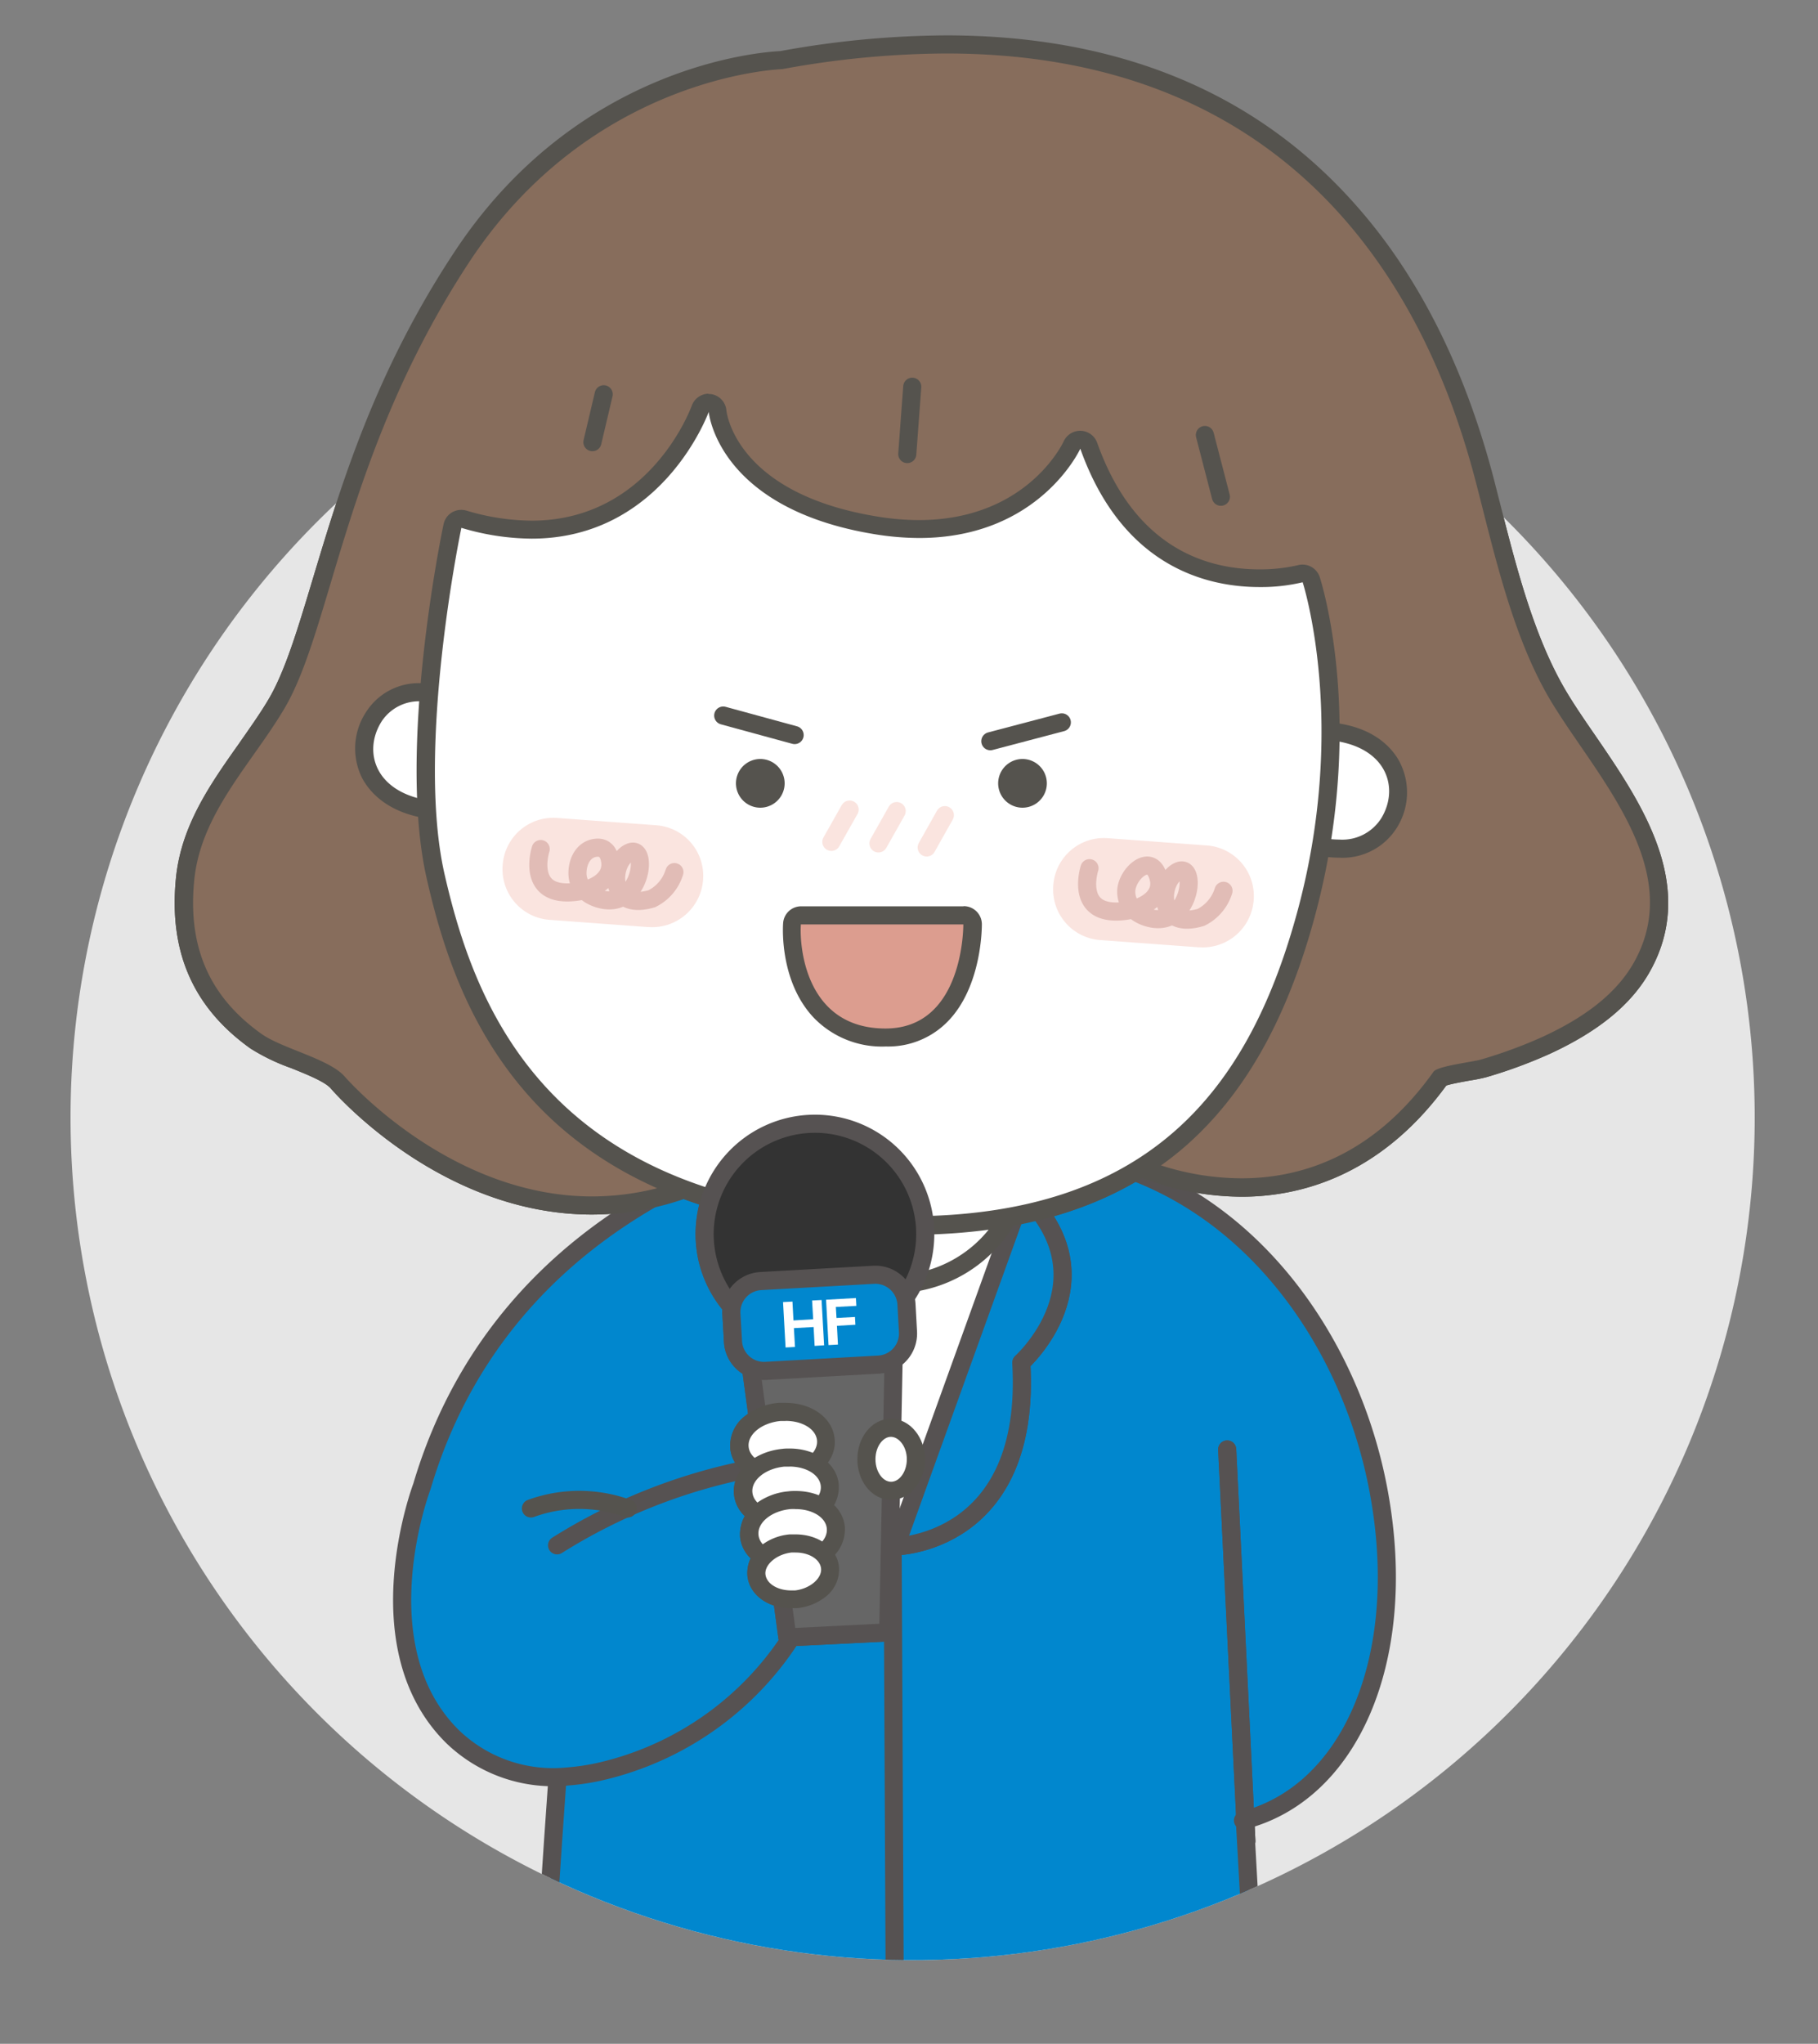
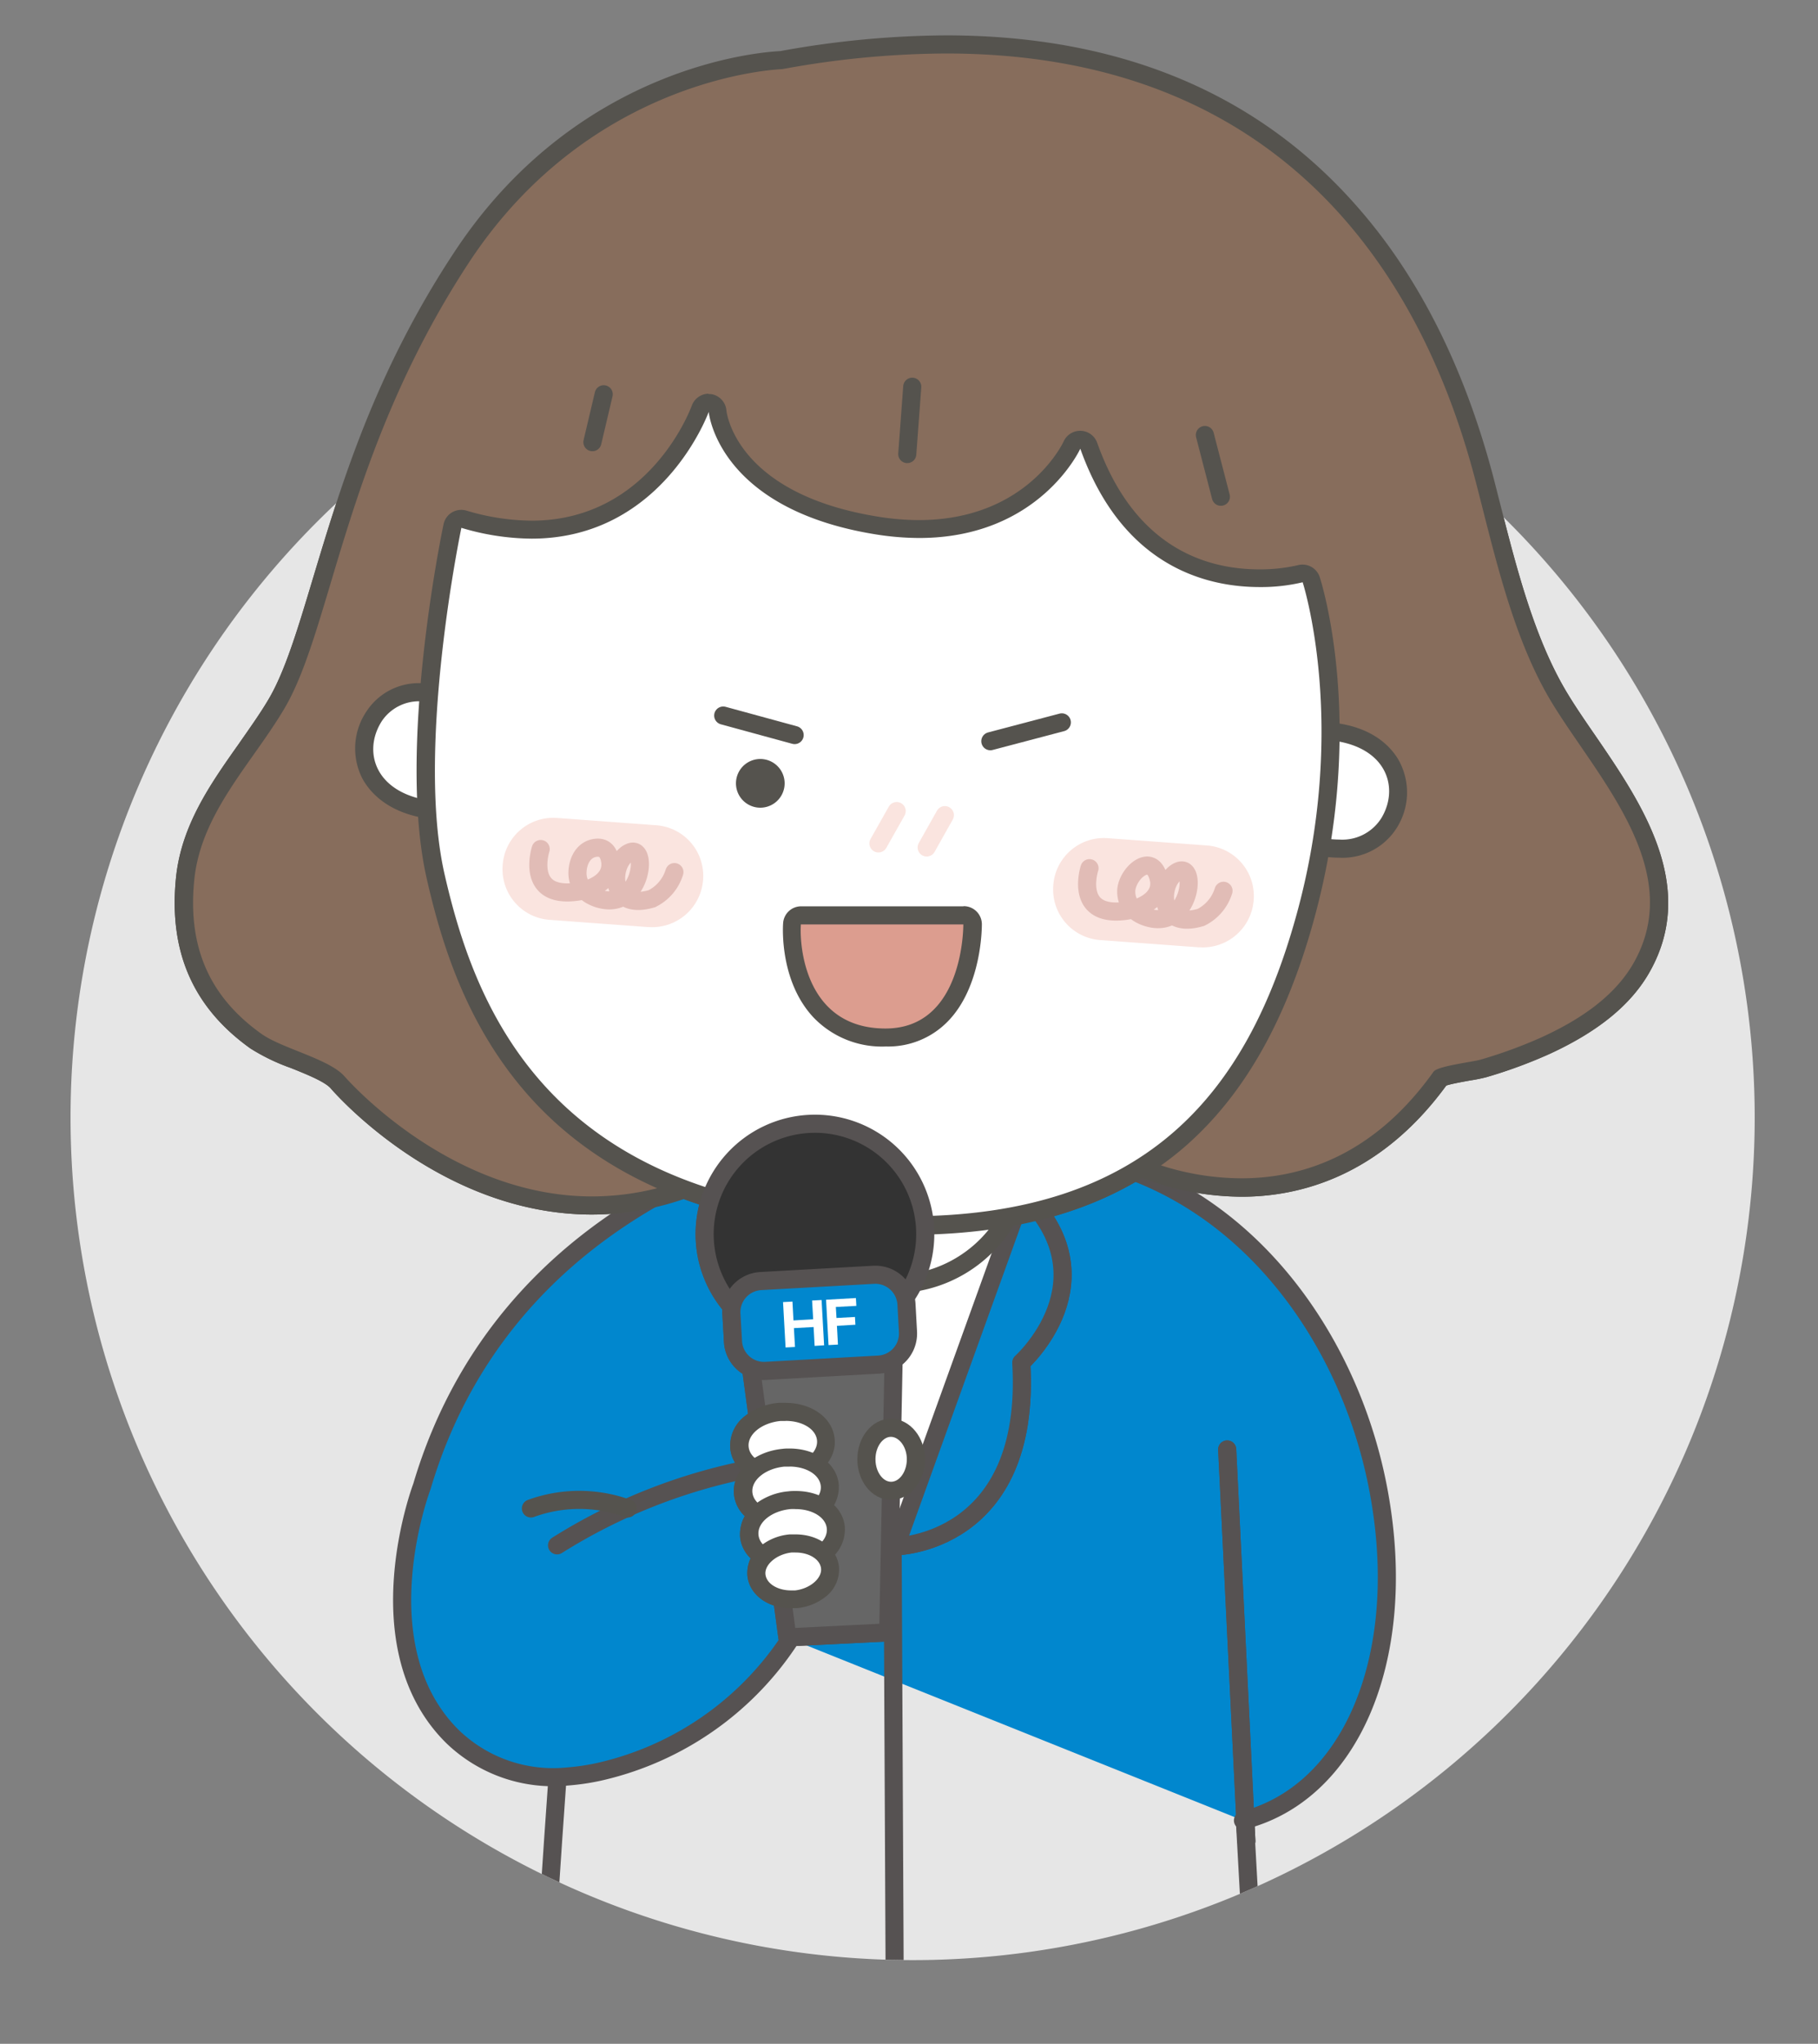
<svg xmlns="http://www.w3.org/2000/svg" id="레이어_1" data-name="레이어 1" viewBox="0 0 251 282">
  <rect x="0" y="0" width="251" height="282" fill="#808080" stroke="none" />
  <defs>
    <style>.cls-1,.cls-11,.cls-13,.cls-7,.cls-8{fill:none;}.cls-2{fill:#e6e6e6;}.cls-3{clip-path:url(#clip-path);}.cls-4{fill:#876d5c;}.cls-5{fill:#55534e;}.cls-6{fill:#0187ce;}.cls-7{stroke:#565252;}.cls-11,.cls-13,.cls-7,.cls-8{stroke-linecap:round;stroke-width:2.5px;}.cls-13,.cls-7,.cls-8{stroke-linejoin:round;}.cls-8{stroke:#55534e;}.cls-9{fill:#f5f197;}.cls-10{fill:#fff;}.cls-11{stroke:#fae4df;stroke-miterlimit:10;}.cls-12{fill:#fae4df;}.cls-13{stroke:#e1bcb6;}.cls-14{fill:#dc9d8f;}.cls-15{fill:#666;}.cls-16{fill:#333;}</style>
    <clipPath id="clip-path">
      <path class="cls-1" d="M9.74,154.19A116.26,116.26,0,1,0,126,37.93,116.26,116.26,0,0,0,9.74,154.19" />
    </clipPath>
  </defs>
  <path class="cls-2" d="M242.26,154.19A116.26,116.26,0,1,1,126,37.93,116.26,116.26,0,0,1,242.26,154.19" />
  <g class="cls-3">
    <path class="cls-4" d="M81.73,166.33c-20.46,0-35-16.84-35.15-17-1-1.13-3.62-2.19-6-3.12a26.72,26.72,0,0,1-5.32-2.55c-7.53-5.39-10.73-12.7-9.77-22.35.69-7,4.64-12.53,8.45-17.93,1.44-2,2.92-4.13,4.17-6.23,2.38-4,4.18-10,6.27-17,3.71-12.43,8.34-27.9,19.13-44.41C80.22,10.21,106,8.39,107.82,8.3a129.33,129.33,0,0,1,22.79-2.17c48.55,0,67.24,32.7,74.38,60.14.31,1.2.62,2.43.94,3.67,2.24,8.81,4.77,18.79,9.45,26.45,1.12,1.84,2.43,3.74,3.81,5.75,6.44,9.39,13.75,20,7.51,31.22-2.4,4.3-6.74,7.86-13.27,10.86a64.08,64.08,0,0,1-8.61,3.17c-.42.12-1.13.25-2,.41a23.49,23.49,0,0,0-3.93.91c-7.1,9.89-16.59,15.12-27.46,15.12A37.56,37.56,0,0,1,155,160l-15.4-7.47L96,163.5a38.08,38.08,0,0,1-14.3,2.83" />
    <path class="cls-5" d="M130.61,7.38c53.29,0,68.29,40.44,73.17,59.2,2.58,9.93,5.1,21.57,10.53,30.46,6.3,10.31,18.46,22.9,11.3,35.71-2.73,4.88-7.75,8.06-12.7,10.34a65.11,65.11,0,0,1-8.44,3.1c-1.17.35-6,.89-6.55,1.68-8.31,11.66-18.32,14.71-26.52,14.71a36.67,36.67,0,0,1-15.85-3.69l-15.86-7.69-44,11.11a37,37,0,0,1-13.92,2.77c-19.91,0-34.16-16.53-34.17-16.53-2.11-2.45-8.69-3.88-11.53-5.92-7.41-5.29-10.14-12.29-9.25-21.2.91-9.23,7.94-16.06,12.44-23.66,6.59-11.12,8.33-35.31,25.38-61.39S108,9.54,108,9.54a127.21,127.21,0,0,1,22.65-2.16m0-2.5a130.66,130.66,0,0,0-22.92,2.17c-2.72.13-28.21,2-45.18,28C51.61,51.68,47,67.25,43.22,79.76c-2.07,6.9-3.85,12.86-6.15,16.74-1.22,2.06-2.62,4-4.11,6.15-3.91,5.53-7.95,11.25-8.67,18.53-1,10.14,2.36,17.82,10.28,23.48a27.74,27.74,0,0,0,5.59,2.7c2.09.84,4.7,1.88,5.51,2.82.61.71,15.21,17.4,36.06,17.4a39.34,39.34,0,0,0,14.69-2.89l43-10.84,15,7.27a39.22,39.22,0,0,0,17,4c7.82,0,19-2.67,28.26-15.34.75-.25,2.47-.55,3.34-.71a21,21,0,0,0,2.18-.44,66.66,66.66,0,0,0,8.78-3.23c6.77-3.12,11.3-6.85,13.83-11.39,6.62-11.85-1.25-23.32-7.57-32.54-1.38-2-2.67-3.88-3.77-5.69-4.58-7.5-7.09-17.38-9.31-26.11-.32-1.24-.63-2.47-.94-3.68-4-15.24-10.35-27.91-19-37.66C173.48,12.75,154.43,4.88,130.61,4.88" />
-     <path class="cls-6" d="M80.63,200.17s-3.18,33.57-5.73,76.7h98.4L170,217.43v-26Z" />
    <path class="cls-7" d="M80.63,200.17s-3.18,33.57-5.73,76.7h98.4L170,217.43v-26Z" />
    <path class="cls-6" d="M76.91,213.22a78.39,78.39,0,0,1,26.73-10.57l9.91,14.47c-.23.69-.49,1.38-.77,2.06q-.61,1.5-1.35,2.94A42.76,42.76,0,0,1,82.7,244.47a31.62,31.62,0,0,1-4.33.64,20,20,0,0,1-15.93-5.54c-12.55-12.46-4.19-34.47-4.19-34.47,6.09-20.55,20.11-34.8,38.88-43.36s38.07-2.58,38.07-2.58a38,38,0,0,1,12.41.13c23.78,3.76,39.37,25.47,43,48,3.6,22-4.31,40.15-19,43.89" />
    <path class="cls-7" d="M76.91,213.22a78.39,78.39,0,0,1,26.73-10.57l9.91,14.47c-.23.69-.49,1.38-.77,2.06q-.61,1.5-1.35,2.94A42.76,42.76,0,0,1,82.7,244.47a31.62,31.62,0,0,1-4.33.64,20,20,0,0,1-15.93-5.54c-12.55-12.46-4.19-34.47-4.19-34.47,6.09-20.55,20.11-34.8,38.88-43.36s38.07-2.58,38.07-2.58a38,38,0,0,1,12.41.13c23.78,3.76,39.37,25.47,43,48,3.6,22-4.31,40.15-19,43.89" />
    <path class="cls-8" d="M86.66,208.13a19.5,19.5,0,0,0-13.36,0" />
    <line class="cls-9" x1="172.08" y1="254.03" x2="169.43" y2="199.99" />
    <line class="cls-7" x1="172.08" y1="254.03" x2="169.43" y2="199.99" />
    <path class="cls-10" d="M123.65,213.27a1.26,1.26,0,0,1-1.08-.61l-15.4-26a1.06,1.06,0,0,1-.15-.42l-4.49-24.87a1.29,1.29,0,0,1,.24-1,1.26,1.26,0,0,1,.89-.48l39.77-3.19h.1a1.25,1.25,0,0,1,1.22,1.51l-6.32,30a1.17,1.17,0,0,1-.14.35l-13.55,24a1.24,1.24,0,0,1-1.08.63Z" />
    <path class="cls-5" d="M143.53,158h0m0,0L137.2,188l-13.55,24-15.4-26-4.49-24.87L143.53,158m0-2.5h-.23l-39.74,3.18a2.52,2.52,0,0,0-1.78,1,2.48,2.48,0,0,0-.48,2l4.49,24.87a2.19,2.19,0,0,0,.31.83l15.4,26a2.48,2.48,0,0,0,2.15,1.22h0a2.5,2.5,0,0,0,2.15-1.27l13.56-24a2.23,2.23,0,0,0,.27-.72l6.3-29.93A2.59,2.59,0,0,0,146,158a2.5,2.5,0,0,0-2.49-2.5h0m0,5Z" />
    <path class="cls-6" d="M105.71,164.6l17.6,48.76s-18.85-.23-17.37-25.39c0,0-12.65-11.31-.23-23.37" />
    <path class="cls-7" d="M105.71,164.6l17.6,48.76s-18.85-.23-17.37-25.39C105.94,188,93.29,176.66,105.71,164.6Z" />
    <path class="cls-6" d="M141.24,164.6l-17.59,48.76S142.49,213.13,141,188c0,0,12.65-11.31.22-23.37" />
    <path class="cls-7" d="M141.24,164.6l-17.59,48.76S142.49,213.13,141,188C141,188,153.67,176.66,141.24,164.6Z" />
    <path class="cls-10" d="M123.39,177.18a18.08,18.08,0,1,1,18.07-18.08,18.1,18.1,0,0,1-18.07,18.08" />
    <path class="cls-5" d="M123.39,142.28a16.83,16.83,0,1,1-16.83,16.82,16.82,16.82,0,0,1,16.83-16.82m0-2.5a19.33,19.33,0,1,0,19.32,19.32,19.35,19.35,0,0,0-19.32-19.32" />
    <path class="cls-10" d="M61.38,111.9c-6.73-.24-9.32-3.3-10.26-5.1a7.89,7.89,0,0,1,.54-8,7.42,7.42,0,0,1,6.59-3.29h0a13.43,13.43,0,0,1,4.26.73,1.24,1.24,0,0,1,.81,1.23l-.65,13.23a1.24,1.24,0,0,1-1.24,1.19h0" />
    <path class="cls-5" d="M58.25,96.77a12.17,12.17,0,0,1,3.82.65l-.65,13.23c-9.4-.33-11.59-6.67-8.7-11.16a6.2,6.2,0,0,1,5.53-2.72m0-2.5a8.6,8.6,0,0,0-7.64,3.87,9.13,9.13,0,0,0-.6,9.24c1.07,2,4,5.51,11.33,5.77h.09a2.5,2.5,0,0,0,2.49-2.38l.65-13.23a2.51,2.51,0,0,0-1.63-2.46,14.56,14.56,0,0,0-4.69-.81" />
    <path class="cls-10" d="M184.92,117.05a13,13,0,0,1-3.8-.57,1.25,1.25,0,0,1-.86-1.19l.1-13.25a1.25,1.25,0,0,1,1.24-1.24h.14c6.66,0,9.33,2.94,10.33,4.69a7.88,7.88,0,0,1-.22,8c-1.37,2.34-3.76,3.58-6.92,3.58Z" />
    <path class="cls-5" d="M181.74,102.05c9.3,0,11.72,6.21,9,10.79a6.37,6.37,0,0,1-5.85,3,12.21,12.21,0,0,1-3.41-.5l.1-13.25h.13m0-2.5h-.15a2.51,2.51,0,0,0-2.48,2.48l-.1,13.25a2.49,2.49,0,0,0,1.72,2.39,14.35,14.35,0,0,0,4.19.63,8.83,8.83,0,0,0,8-4.19,9.14,9.14,0,0,0,.23-9.24c-1.14-2-4.13-5.32-11.42-5.32" />
    <path class="cls-10" d="M125.3,169.11c-3.21,0-6.62-.16-10.12-.48-40.38-3.67-50.74-29-55-47.68-4-17.62,2.07-47.13,2.33-48.38a1.25,1.25,0,0,1,.58-.82,1.34,1.34,0,0,1,.64-.18,1.13,1.13,0,0,1,.36.06,33.44,33.44,0,0,0,9.33,1.44c17.09,0,23.22-16.49,23.28-16.66a1.26,1.26,0,0,1,1.18-.83H98a1.26,1.26,0,0,1,1.08,1.14c0,.5,1.41,12.38,21.82,15.73a37,37,0,0,0,6,.51h0c15.59,0,20.89-11.1,21.11-11.58a1.25,1.25,0,0,1,1.14-.72h0a1.24,1.24,0,0,1,1.12.82c5.4,15.13,15.8,18.3,23.58,18.3a23.54,23.54,0,0,0,5.62-.62,1.24,1.24,0,0,1,.33,0A1.25,1.25,0,0,1,181,80c.26.83,6.47,20.51-.92,46.93-8.16,29.18-25.07,42.19-54.82,42.19" />
    <path class="cls-5" d="M97.85,56.83S99,70.13,120.71,73.7a38.72,38.72,0,0,0,6.19.53c16.65,0,22.25-12.32,22.25-12.32C155,78.33,166.76,81,173.9,81a24.77,24.77,0,0,0,5.95-.66s6.44,19.85-.94,46.2c-6.73,24.08-20.42,41.28-53.61,41.28-3.16,0-6.49-.15-10-.47-40.54-3.69-49.9-29.16-53.92-46.72S63.7,72.83,63.7,72.83a34.42,34.42,0,0,0,9.69,1.49c18.17,0,24.46-17.49,24.46-17.49m0-2.51A2.51,2.51,0,0,0,95.5,56c-.25.67-6,15.84-22.11,15.84a32.11,32.11,0,0,1-9-1.39,2.44,2.44,0,0,0-.71-.1,2.54,2.54,0,0,0-1.28.35,2.49,2.49,0,0,0-1.16,1.63c-.27,1.26-6.42,31-2.32,48.92,2,8.75,5.38,20,13.82,29.65,9.57,10.93,23.81,17.32,42.3,19,3.55.32,7,.48,10.24.48,16.35,0,28.9-4,38.37-12.22,8-7,13.79-17.07,17.65-30.88,7.49-26.78,1.18-46.81.91-47.65a2.5,2.5,0,0,0-2.38-1.73,2.57,2.57,0,0,0-.67.09,23,23,0,0,1-5.28.57c-7.37,0-17.25-3-22.4-17.47a2.5,2.5,0,0,0-2.25-1.65h-.1a2.5,2.5,0,0,0-2.28,1.47c-.2.43-5.24,10.85-20,10.85a35.78,35.78,0,0,1-5.79-.5c-19.34-3.17-20.72-14.17-20.77-14.63a2.49,2.49,0,0,0-2.17-2.26l-.32,0" />
    <line class="cls-8" x1="83.35" y1="54.4" x2="81.79" y2="61.01" />
    <line class="cls-8" x1="125.95" y1="53.36" x2="125.26" y2="62.65" />
    <line class="cls-8" x1="166.35" y1="60.02" x2="168.56" y2="68.54" />
    <line class="cls-11" x1="117.3" y1="111.7" x2="114.78" y2="116.16" />
    <line class="cls-11" x1="123.8" y1="111.91" x2="121.28" y2="116.37" />
    <line class="cls-11" x1="130.45" y1="112.47" x2="127.94" y2="116.93" />
    <path class="cls-12" d="M89.53,127.92l-13.61-1a7,7,0,0,1-6.52-7.54v0a7,7,0,0,1,7.53-6.52l13.62,1a7,7,0,0,1,6.52,7.53v0a7.05,7.05,0,0,1-7.54,6.52" />
    <path class="cls-13" d="M74.65,117.15s-2.21,6.81,4.89,5.9c2.26-.28,5.19-1.61,4.68-4.38-.2-1.09-.77-1.81-1.9-1.7-1.73.16-2.54,1.79-2.59,3.36-.07,2.15,1.58,3.44,3.55,3.82,5.4,1,6.27-7.77,3.62-6.52S83.83,125.84,90,124a6.07,6.07,0,0,0,3.11-3.67" />
    <path class="cls-12" d="M165.55,130.71l-13.61-1a7,7,0,0,1-6.52-7.54v0a7,7,0,0,1,7.53-6.52l13.62,1a7,7,0,0,1,6.52,7.53v0a7.05,7.05,0,0,1-7.54,6.52" />
    <path class="cls-13" d="M150.42,119.79s-2.22,6.8,4.89,5.9c2.35-.3,5.47-1.82,4.6-4.71-1-3.44-4.37-.42-4.42,2,0,2.12,1.61,3.38,3.56,3.76,5.39,1,6.27-7.77,3.62-6.52s-3.07,8.21,3.13,6.36a6.1,6.1,0,0,0,3.12-3.67" />
    <path class="cls-14" d="M122.3,143.16a11.89,11.89,0,0,1-9.07-3.62c-4.23-4.51-3.92-11.31-3.87-12.07a1.26,1.26,0,0,1,1.25-1.17H133a1.25,1.25,0,0,1,1.25,1.24c0,.33,0,8.12-4.4,12.59a10.26,10.26,0,0,1-7.59,3" />
    <path class="cls-5" d="M133,127.55s.14,14.36-10.74,14.36-11.91-11-11.69-14.36Zm0-2.5H110.61a2.49,2.49,0,0,0-2.49,2.34c-.06.81-.39,8.11,4.2,13a13.08,13.08,0,0,0,10,4,11.49,11.49,0,0,0,8.48-3.4c4.79-4.83,4.76-13.13,4.76-13.49a2.5,2.5,0,0,0-2.5-2.47" />
    <line class="cls-8" x1="99.85" y1="98.73" x2="109.71" y2="101.42" />
    <line class="cls-8" x1="136.73" y1="102.27" x2="146.6" y2="99.67" />
    <path class="cls-5" d="M108.29,108.6a3.36,3.36,0,1,1-2.82-3.84,3.36,3.36,0,0,1,2.82,3.84" />
-     <path class="cls-5" d="M144.49,108.6a3.36,3.36,0,1,1-2.82-3.84,3.36,3.36,0,0,1,2.82,3.84" />
    <polygon class="cls-15" points="122.63 225.23 108.71 225.92 102.41 179.31 123.56 178.13 122.63 225.23" />
    <polygon class="cls-7" points="122.63 225.23 108.71 225.92 102.41 179.31 123.56 178.13 122.63 225.23" />
    <path class="cls-16" d="M127.72,169.43a15.23,15.23,0,1,1-16-14.36,15.23,15.23,0,0,1,16,14.36" />
    <path class="cls-7" d="M127.72,169.43a15.23,15.23,0,1,1-16-14.36A15.23,15.23,0,0,1,127.72,169.43Z" />
    <path class="cls-6" d="M121.36,188.28l-15.64.87a4.29,4.29,0,0,1-4.52-4.05l-.22-3.81a4.3,4.3,0,0,1,4-4.53l15.64-.87a4.31,4.31,0,0,1,4.53,4.05l.21,3.81a4.3,4.3,0,0,1-4,4.53" />
    <path class="cls-7" d="M121.36,188.28l-15.64.87a4.29,4.29,0,0,1-4.52-4.05l-.22-3.81a4.3,4.3,0,0,1,4-4.53l15.64-.87a4.31,4.31,0,0,1,4.53,4.05l.21,3.81A4.3,4.3,0,0,1,121.36,188.28Z" />
    <polygon class="cls-10" points="108.11 179.66 109.41 179.59 109.55 182.19 112.27 182.03 112.12 179.44 113.43 179.37 113.78 185.62 112.47 185.7 112.33 183.1 109.61 183.25 109.76 185.85 108.46 185.92 108.11 179.66" />
    <polygon class="cls-10" points="114.05 179.33 118.17 179.1 118.23 180.18 115.4 180.33 115.49 181.85 118.04 181.71 118.1 182.78 115.55 182.93 115.69 185.52 114.39 185.59 114.05 179.33" />
    <path class="cls-10" d="M107.68,203.57c-3,0-5.35-1.6-5.56-3.8a4,4,0,0,1,1.62-3.42,7.48,7.48,0,0,1,3.91-1.51c.28,0,.56,0,.83,0,3,0,5.34,1.6,5.56,3.8.24,2.44-2.19,4.6-5.53,4.93a7.94,7.94,0,0,1-.83,0" />
    <path class="cls-5" d="M108.48,196.05c2.29,0,4.16,1.12,4.32,2.68.16,1.71-1.81,3.3-4.42,3.56l-.7,0c-2.3,0-4.17-1.11-4.32-2.67-.17-1.71,1.81-3.31,4.42-3.56.23,0,.47,0,.7,0m0-2.5c-.31,0-.63,0-1,0a8.64,8.64,0,0,0-4.57,1.78,5.17,5.17,0,0,0-2.09,4.51c.28,2.86,3.14,4.93,6.81,4.93.31,0,.63,0,.95,0,4-.39,7-3.15,6.65-6.29-.28-2.85-3.14-4.93-6.8-4.93" />
    <path class="cls-10" d="M108.17,209.87c-3,0-5.35-1.6-5.56-3.8-.24-2.43,2.19-4.6,5.53-4.93.28,0,.56,0,.83,0,3,0,5.34,1.6,5.56,3.8a3.93,3.93,0,0,1-1.63,3.42,7.4,7.4,0,0,1-3.91,1.51,7.63,7.63,0,0,1-.82,0" />
    <path class="cls-5" d="M109,202.35c2.29,0,4.16,1.12,4.32,2.68.16,1.71-1.81,3.3-4.42,3.56l-.7,0c-2.3,0-4.17-1.12-4.32-2.67-.17-1.71,1.81-3.31,4.41-3.56.24,0,.48,0,.71,0m0-2.5c-.31,0-.63,0-1,.05-4,.4-7,3.16-6.66,6.29.28,2.86,3.14,4.93,6.81,4.93.31,0,.63,0,1-.05a8.74,8.74,0,0,0,4.57-1.77,5.15,5.15,0,0,0,2.08-4.52c-.28-2.85-3.14-4.93-6.8-4.93" />
    <path class="cls-10" d="M109,215.74c-3,0-5.34-1.6-5.56-3.8a4,4,0,0,1,1.63-3.42A7.4,7.4,0,0,1,109,207a7.81,7.81,0,0,1,.83,0c3,0,5.34,1.6,5.56,3.8.24,2.44-2.2,4.6-5.54,4.93-.28,0-.55,0-.83,0" />
    <path class="cls-5" d="M109.84,208.22c2.29,0,4.16,1.12,4.31,2.67.17,1.71-1.81,3.31-4.41,3.56a5.63,5.63,0,0,1-.71,0c-2.29,0-4.16-1.12-4.31-2.67-.17-1.71,1.81-3.31,4.41-3.56a5.74,5.74,0,0,1,.71,0m0-2.5c-.32,0-.64,0-1,.05a8.71,8.71,0,0,0-4.57,1.77,5.2,5.2,0,0,0-2.09,4.52c.28,2.86,3.14,4.93,6.8,4.93.32,0,.64,0,1-.05a8.74,8.74,0,0,0,4.58-1.77,5.21,5.21,0,0,0,2.08-4.52c-.28-2.86-3.14-4.93-6.8-4.93" />
    <path class="cls-10" d="M109.22,220.68c-2.58,0-4.59-1.42-4.78-3.36a3.49,3.49,0,0,1,1.4-3,6.08,6.08,0,0,1,3.31-1.3,5.27,5.27,0,0,1,.68,0c2.58,0,4.59,1.41,4.78,3.36.21,2.15-1.86,4-4.71,4.32a5.27,5.27,0,0,1-.68,0" />
    <path class="cls-5" d="M109.83,214.21c1.88,0,3.41.94,3.53,2.23s-1.46,2.75-3.58,3l-.56,0c-1.88,0-3.41-.94-3.54-2.23s1.47-2.75,3.59-3l.56,0m0-2.5c-.26,0-.53,0-.8,0a7.47,7.47,0,0,0-4,1.58,4.73,4.73,0,0,0-1.84,4.11c.25,2.6,2.78,4.49,6,4.49.26,0,.53,0,.8,0a7.47,7.47,0,0,0,4-1.58,4.73,4.73,0,0,0,1.84-4.11c-.25-2.6-2.78-4.49-6-4.49" />
    <path class="cls-10" d="M126.45,201.34c0,2.41-1.53,4.36-3.42,4.36s-3.41-1.95-3.41-4.36S121.15,197,123,197s3.42,2,3.42,4.36" />
    <path class="cls-8" d="M126.45,201.34c0,2.41-1.53,4.36-3.42,4.36s-3.41-1.95-3.41-4.36S121.15,197,123,197,126.45,198.93,126.45,201.34Z" />
    <line class="cls-6" x1="123.24" y1="213.55" x2="123.54" y2="276.87" />
    <line class="cls-7" x1="123.24" y1="213.55" x2="123.54" y2="276.87" />
  </g>
  <path class="cls-4" d="M81.73,166.33c-20.46,0-35-16.84-35.15-17-1-1.13-3.62-2.19-6-3.12a26.72,26.72,0,0,1-5.32-2.55c-7.53-5.39-10.73-12.7-9.77-22.35.69-7,4.64-12.53,8.45-17.93,1.44-2,2.92-4.13,4.17-6.23,2.38-4,4.18-10,6.27-17,3.71-12.43,8.34-27.9,19.13-44.41C80.22,10.21,106,8.39,107.82,8.3a129.33,129.33,0,0,1,22.79-2.17c48.55,0,67.24,32.7,74.38,60.14.31,1.2.62,2.43.94,3.67,2.24,8.81,4.77,18.79,9.45,26.45,1.12,1.84,2.43,3.74,3.81,5.75,6.44,9.39,13.75,20,7.51,31.22-2.4,4.3-6.74,7.86-13.27,10.86a64.08,64.08,0,0,1-8.61,3.17c-.42.12-1.13.25-2,.41a23.49,23.49,0,0,0-3.93.91c-7.1,9.89-16.59,15.12-27.46,15.12A37.56,37.56,0,0,1,155,160l-15.4-7.47L96,163.5a38.08,38.08,0,0,1-14.3,2.83" />
  <path class="cls-5" d="M130.61,7.38c53.29,0,68.29,40.44,73.17,59.2,2.58,9.93,5.1,21.57,10.53,30.46,6.3,10.31,18.46,22.9,11.3,35.71-2.73,4.88-7.75,8.06-12.7,10.34a65.11,65.11,0,0,1-8.44,3.1c-1.17.35-6,.89-6.55,1.68-8.31,11.66-18.32,14.71-26.52,14.71a36.67,36.67,0,0,1-15.85-3.69l-15.86-7.69-44,11.11a37,37,0,0,1-13.92,2.77c-19.91,0-34.16-16.53-34.17-16.53-2.11-2.45-8.69-3.88-11.53-5.92-7.41-5.29-10.14-12.29-9.25-21.2.91-9.23,7.94-16.06,12.44-23.66,6.59-11.12,8.33-35.31,25.38-61.39S108,9.54,108,9.54a127.21,127.21,0,0,1,22.65-2.16m0-2.5a130.66,130.66,0,0,0-22.92,2.17c-2.72.13-28.21,2-45.18,28C51.61,51.68,47,67.25,43.22,79.76c-2.07,6.9-3.85,12.86-6.15,16.74-1.22,2.06-2.62,4-4.11,6.15-3.91,5.53-7.95,11.25-8.67,18.53-1,10.14,2.36,17.82,10.28,23.48a27.74,27.74,0,0,0,5.59,2.7c2.09.84,4.7,1.88,5.51,2.82.61.71,15.21,17.4,36.06,17.4a39.34,39.34,0,0,0,14.69-2.89l43-10.84,15,7.27a39.22,39.22,0,0,0,17,4c7.82,0,19-2.67,28.26-15.34.75-.25,2.47-.55,3.34-.71a21,21,0,0,0,2.18-.44,66.66,66.66,0,0,0,8.78-3.23c6.77-3.12,11.3-6.85,13.83-11.39,6.62-11.85-1.25-23.32-7.57-32.54-1.38-2-2.67-3.88-3.77-5.69-4.58-7.5-7.09-17.38-9.31-26.11-.32-1.24-.63-2.47-.94-3.68-4-15.24-10.35-27.91-19-37.66C173.48,12.75,154.43,4.88,130.61,4.88" />
  <line class="cls-9" x1="172.08" y1="254.03" x2="169.43" y2="199.99" />
  <line class="cls-7" x1="172.08" y1="254.03" x2="169.43" y2="199.99" />
  <path class="cls-10" d="M123.65,213.27a1.26,1.26,0,0,1-1.08-.61l-15.4-26a1.06,1.06,0,0,1-.15-.42l-4.49-24.87a1.29,1.29,0,0,1,.24-1,1.26,1.26,0,0,1,.89-.48l39.77-3.19h.1a1.25,1.25,0,0,1,1.22,1.51l-6.32,30a1.17,1.17,0,0,1-.14.35l-13.55,24a1.24,1.24,0,0,1-1.08.63Z" />
  <path class="cls-5" d="M143.53,158h0m0,0L137.2,188l-13.55,24-15.4-26-4.49-24.87L143.53,158m0-2.5h-.23l-39.74,3.18a2.52,2.52,0,0,0-1.78,1,2.48,2.48,0,0,0-.48,2l4.49,24.87a2.19,2.19,0,0,0,.31.83l15.4,26a2.48,2.48,0,0,0,2.15,1.22h0a2.5,2.5,0,0,0,2.15-1.27l13.56-24a2.23,2.23,0,0,0,.27-.72l6.3-29.93A2.59,2.59,0,0,0,146,158a2.5,2.5,0,0,0-2.49-2.5h0m0,5Z" />
  <path class="cls-6" d="M105.71,164.6l17.6,48.76s-18.85-.23-17.37-25.39c0,0-12.65-11.31-.23-23.37" />
  <path class="cls-7" d="M105.71,164.6l17.6,48.76s-18.85-.23-17.37-25.39C105.94,188,93.29,176.66,105.71,164.6Z" />
  <path class="cls-6" d="M141.24,164.6l-17.59,48.76S142.49,213.13,141,188c0,0,12.65-11.31.22-23.37" />
  <path class="cls-7" d="M141.24,164.6l-17.59,48.76S142.49,213.13,141,188C141,188,153.67,176.66,141.24,164.6Z" />
  <path class="cls-10" d="M123.39,177.18a18.08,18.08,0,1,1,18.07-18.08,18.1,18.1,0,0,1-18.07,18.08" />
  <path class="cls-5" d="M123.39,142.28a16.83,16.83,0,1,1-16.83,16.82,16.82,16.82,0,0,1,16.83-16.82m0-2.5a19.33,19.33,0,1,0,19.32,19.32,19.35,19.35,0,0,0-19.32-19.32" />
  <path class="cls-10" d="M61.38,111.9c-6.73-.24-9.32-3.3-10.26-5.1a7.89,7.89,0,0,1,.54-8,7.42,7.42,0,0,1,6.59-3.29h0a13.43,13.43,0,0,1,4.26.73,1.24,1.24,0,0,1,.81,1.23l-.65,13.23a1.24,1.24,0,0,1-1.24,1.19h0" />
  <path class="cls-5" d="M58.25,96.77a12.17,12.17,0,0,1,3.82.65l-.65,13.23c-9.4-.33-11.59-6.67-8.7-11.16a6.2,6.2,0,0,1,5.53-2.72m0-2.5a8.6,8.6,0,0,0-7.64,3.87,9.13,9.13,0,0,0-.6,9.24c1.07,2,4,5.51,11.33,5.77h.09a2.5,2.5,0,0,0,2.49-2.38l.65-13.23a2.51,2.51,0,0,0-1.63-2.46,14.56,14.56,0,0,0-4.69-.81" />
  <path class="cls-10" d="M184.92,117.05a13,13,0,0,1-3.8-.57,1.25,1.25,0,0,1-.86-1.19l.1-13.25a1.25,1.25,0,0,1,1.24-1.24h.14c6.66,0,9.33,2.94,10.33,4.69a7.88,7.88,0,0,1-.22,8c-1.37,2.34-3.76,3.58-6.92,3.58Z" />
  <path class="cls-5" d="M181.74,102.05c9.3,0,11.72,6.21,9,10.79a6.37,6.37,0,0,1-5.85,3,12.21,12.21,0,0,1-3.41-.5l.1-13.25h.13m0-2.5h-.15a2.51,2.51,0,0,0-2.48,2.48l-.1,13.25a2.49,2.49,0,0,0,1.72,2.39,14.35,14.35,0,0,0,4.19.63,8.83,8.83,0,0,0,8-4.19,9.14,9.14,0,0,0,.23-9.24c-1.14-2-4.13-5.32-11.42-5.32" />
  <path class="cls-10" d="M125.3,169.11c-3.21,0-6.62-.16-10.12-.48-40.38-3.67-50.74-29-55-47.68-4-17.62,2.07-47.13,2.33-48.38a1.25,1.25,0,0,1,.58-.82,1.34,1.34,0,0,1,.64-.18,1.13,1.13,0,0,1,.36.06,33.44,33.44,0,0,0,9.33,1.44c17.09,0,23.22-16.49,23.28-16.66a1.26,1.26,0,0,1,1.18-.83H98a1.26,1.26,0,0,1,1.08,1.14c0,.5,1.41,12.38,21.82,15.73a37,37,0,0,0,6,.51h0c15.59,0,20.89-11.1,21.11-11.58a1.25,1.25,0,0,1,1.14-.72h0a1.24,1.24,0,0,1,1.12.82c5.4,15.13,15.8,18.3,23.58,18.3a23.54,23.54,0,0,0,5.62-.62,1.24,1.24,0,0,1,.33,0A1.25,1.25,0,0,1,181,80c.26.83,6.47,20.51-.92,46.93-8.16,29.18-25.07,42.19-54.82,42.19" />
  <path class="cls-5" d="M97.85,56.83S99,70.13,120.71,73.7a38.72,38.72,0,0,0,6.19.53c16.65,0,22.25-12.32,22.25-12.32C155,78.33,166.76,81,173.9,81a24.77,24.77,0,0,0,5.95-.66s6.44,19.85-.94,46.2c-6.73,24.08-20.42,41.28-53.61,41.28-3.16,0-6.49-.15-10-.47-40.54-3.69-49.9-29.16-53.92-46.72S63.7,72.83,63.7,72.83a34.42,34.42,0,0,0,9.69,1.49c18.17,0,24.46-17.49,24.46-17.49m0-2.51A2.51,2.51,0,0,0,95.5,56c-.25.67-6,15.84-22.11,15.84a32.11,32.11,0,0,1-9-1.39,2.44,2.44,0,0,0-.71-.1,2.54,2.54,0,0,0-1.28.35,2.49,2.49,0,0,0-1.16,1.63c-.27,1.26-6.42,31-2.32,48.92,2,8.75,5.38,20,13.82,29.65,9.57,10.93,23.81,17.32,42.3,19,3.55.32,7,.48,10.24.48,16.35,0,28.9-4,38.37-12.22,8-7,13.79-17.07,17.65-30.88,7.49-26.78,1.18-46.81.91-47.65a2.5,2.5,0,0,0-2.38-1.73,2.57,2.57,0,0,0-.67.09,23,23,0,0,1-5.28.57c-7.37,0-17.25-3-22.4-17.47a2.5,2.5,0,0,0-2.25-1.65h-.1a2.5,2.5,0,0,0-2.28,1.47c-.2.43-5.24,10.85-20,10.85a35.78,35.78,0,0,1-5.79-.5c-19.34-3.17-20.72-14.17-20.77-14.63a2.49,2.49,0,0,0-2.17-2.26l-.32,0" />
  <line class="cls-8" x1="83.35" y1="54.4" x2="81.79" y2="61.01" />
  <line class="cls-8" x1="125.95" y1="53.36" x2="125.26" y2="62.65" />
  <line class="cls-8" x1="166.35" y1="60.02" x2="168.56" y2="68.54" />
-   <line class="cls-11" x1="117.3" y1="111.7" x2="114.78" y2="116.16" />
  <line class="cls-11" x1="123.8" y1="111.91" x2="121.28" y2="116.37" />
  <line class="cls-11" x1="130.45" y1="112.47" x2="127.94" y2="116.93" />
  <path class="cls-12" d="M89.53,127.92l-13.61-1a7,7,0,0,1-6.52-7.54v0a7,7,0,0,1,7.53-6.52l13.62,1a7,7,0,0,1,6.52,7.53v0a7.05,7.05,0,0,1-7.54,6.52" />
  <path class="cls-13" d="M74.65,117.15s-2.21,6.81,4.89,5.9c2.26-.28,5.19-1.61,4.68-4.38-.2-1.09-.77-1.81-1.9-1.7-1.73.16-2.54,1.79-2.59,3.36-.07,2.15,1.58,3.44,3.55,3.82,5.4,1,6.27-7.77,3.62-6.52S83.83,125.84,90,124a6.07,6.07,0,0,0,3.11-3.67" />
  <path class="cls-12" d="M165.55,130.71l-13.61-1a7,7,0,0,1-6.52-7.54v0a7,7,0,0,1,7.53-6.52l13.62,1a7,7,0,0,1,6.52,7.53v0a7.05,7.05,0,0,1-7.54,6.52" />
  <path class="cls-13" d="M150.42,119.79s-2.22,6.8,4.89,5.9c2.35-.3,5.47-1.82,4.6-4.71-1-3.44-4.37-.42-4.42,2,0,2.12,1.61,3.38,3.56,3.76,5.39,1,6.27-7.77,3.62-6.52s-3.07,8.21,3.13,6.36a6.1,6.1,0,0,0,3.12-3.67" />
  <path class="cls-14" d="M122.3,143.16a11.89,11.89,0,0,1-9.07-3.62c-4.23-4.51-3.92-11.31-3.87-12.07a1.26,1.26,0,0,1,1.25-1.17H133a1.25,1.25,0,0,1,1.25,1.24c0,.33,0,8.12-4.4,12.59a10.26,10.26,0,0,1-7.59,3" />
  <path class="cls-5" d="M133,127.55s.14,14.36-10.74,14.36-11.91-11-11.69-14.36Zm0-2.5H110.61a2.49,2.49,0,0,0-2.49,2.34c-.06.81-.39,8.11,4.2,13a13.08,13.08,0,0,0,10,4,11.49,11.49,0,0,0,8.48-3.4c4.79-4.83,4.76-13.13,4.76-13.49a2.5,2.5,0,0,0-2.5-2.47" />
  <line class="cls-8" x1="99.85" y1="98.73" x2="109.71" y2="101.42" />
  <line class="cls-8" x1="136.73" y1="102.27" x2="146.6" y2="99.67" />
  <path class="cls-5" d="M108.29,108.6a3.36,3.36,0,1,1-2.82-3.84,3.36,3.36,0,0,1,2.82,3.84" />
-   <path class="cls-5" d="M144.49,108.6a3.36,3.36,0,1,1-2.82-3.84,3.36,3.36,0,0,1,2.82,3.84" />
  <polygon class="cls-15" points="122.63 225.23 108.71 225.92 102.41 179.31 123.56 178.13 122.63 225.23" />
  <polygon class="cls-7" points="122.63 225.23 108.71 225.92 102.41 179.31 123.56 178.13 122.63 225.23" />
  <path class="cls-16" d="M127.72,169.43a15.23,15.23,0,1,1-16-14.36,15.23,15.23,0,0,1,16,14.36" />
  <path class="cls-7" d="M127.72,169.43a15.23,15.23,0,1,1-16-14.36A15.23,15.23,0,0,1,127.72,169.43Z" />
  <path class="cls-6" d="M121.36,188.28l-15.64.87a4.29,4.29,0,0,1-4.52-4.05l-.22-3.81a4.3,4.3,0,0,1,4-4.53l15.64-.87a4.31,4.31,0,0,1,4.53,4.05l.21,3.81a4.3,4.3,0,0,1-4,4.53" />
  <path class="cls-7" d="M121.36,188.28l-15.64.87a4.29,4.29,0,0,1-4.52-4.05l-.22-3.81a4.3,4.3,0,0,1,4-4.53l15.64-.87a4.31,4.31,0,0,1,4.53,4.05l.21,3.81A4.3,4.3,0,0,1,121.36,188.28Z" />
  <polygon class="cls-10" points="108.11 179.66 109.41 179.59 109.55 182.19 112.27 182.03 112.12 179.44 113.43 179.37 113.78 185.62 112.47 185.7 112.33 183.1 109.61 183.25 109.76 185.85 108.46 185.92 108.11 179.66" />
  <polygon class="cls-10" points="114.05 179.33 118.17 179.1 118.23 180.18 115.4 180.33 115.49 181.85 118.04 181.71 118.1 182.78 115.55 182.93 115.69 185.52 114.39 185.59 114.05 179.33" />
  <path class="cls-10" d="M107.68,203.57c-3,0-5.35-1.6-5.56-3.8a4,4,0,0,1,1.62-3.42,7.48,7.48,0,0,1,3.91-1.51c.28,0,.56,0,.83,0,3,0,5.34,1.6,5.56,3.8.24,2.44-2.19,4.6-5.53,4.93a7.94,7.94,0,0,1-.83,0" />
  <path class="cls-5" d="M108.48,196.05c2.29,0,4.16,1.12,4.32,2.68.16,1.71-1.81,3.3-4.42,3.56l-.7,0c-2.3,0-4.17-1.11-4.32-2.67-.17-1.71,1.81-3.31,4.42-3.56.23,0,.47,0,.7,0m0-2.5c-.31,0-.63,0-1,0a8.64,8.64,0,0,0-4.57,1.78,5.17,5.17,0,0,0-2.09,4.51c.28,2.86,3.14,4.93,6.81,4.93.31,0,.63,0,.95,0,4-.39,7-3.15,6.65-6.29-.28-2.85-3.14-4.93-6.8-4.93" />
  <path class="cls-10" d="M108.17,209.87c-3,0-5.35-1.6-5.56-3.8-.24-2.43,2.19-4.6,5.53-4.93.28,0,.56,0,.83,0,3,0,5.34,1.6,5.56,3.8a3.93,3.93,0,0,1-1.63,3.42,7.4,7.4,0,0,1-3.91,1.51,7.63,7.63,0,0,1-.82,0" />
  <path class="cls-5" d="M109,202.35c2.29,0,4.16,1.12,4.32,2.68.16,1.71-1.81,3.3-4.42,3.56l-.7,0c-2.3,0-4.17-1.12-4.32-2.67-.17-1.71,1.81-3.31,4.41-3.56.24,0,.48,0,.71,0m0-2.5c-.31,0-.63,0-1,.05-4,.4-7,3.16-6.66,6.29.28,2.86,3.14,4.93,6.81,4.93.31,0,.63,0,1-.05a8.74,8.74,0,0,0,4.57-1.77,5.15,5.15,0,0,0,2.08-4.52c-.28-2.85-3.14-4.93-6.8-4.93" />
  <path class="cls-10" d="M109,215.74c-3,0-5.34-1.6-5.56-3.8a4,4,0,0,1,1.63-3.42A7.4,7.4,0,0,1,109,207a7.81,7.81,0,0,1,.83,0c3,0,5.34,1.6,5.56,3.8.24,2.44-2.2,4.6-5.54,4.93-.28,0-.55,0-.83,0" />
  <path class="cls-5" d="M109.84,208.22c2.29,0,4.16,1.12,4.31,2.67.17,1.71-1.81,3.31-4.41,3.56a5.63,5.63,0,0,1-.71,0c-2.29,0-4.16-1.12-4.31-2.67-.17-1.71,1.81-3.31,4.41-3.56a5.74,5.74,0,0,1,.71,0m0-2.5c-.32,0-.64,0-1,.05a8.71,8.71,0,0,0-4.57,1.77,5.2,5.2,0,0,0-2.09,4.52c.28,2.86,3.14,4.93,6.8,4.93.32,0,.64,0,1-.05a8.74,8.74,0,0,0,4.58-1.77,5.21,5.21,0,0,0,2.08-4.52c-.28-2.86-3.14-4.93-6.8-4.93" />
  <path class="cls-10" d="M109.22,220.68c-2.58,0-4.59-1.42-4.78-3.36a3.49,3.49,0,0,1,1.4-3,6.08,6.08,0,0,1,3.31-1.3,5.27,5.27,0,0,1,.68,0c2.58,0,4.59,1.41,4.78,3.36.21,2.15-1.86,4-4.71,4.32a5.27,5.27,0,0,1-.68,0" />
  <path class="cls-5" d="M109.83,214.21c1.88,0,3.41.94,3.53,2.23s-1.46,2.75-3.58,3l-.56,0c-1.88,0-3.41-.94-3.54-2.23s1.47-2.75,3.59-3l.56,0m0-2.5c-.26,0-.53,0-.8,0a7.47,7.47,0,0,0-4,1.58,4.73,4.73,0,0,0-1.84,4.11c.25,2.6,2.78,4.49,6,4.49.26,0,.53,0,.8,0a7.47,7.47,0,0,0,4-1.58,4.73,4.73,0,0,0,1.84-4.11c-.25-2.6-2.78-4.49-6-4.49" />
  <path class="cls-10" d="M126.45,201.34c0,2.41-1.53,4.36-3.42,4.36s-3.41-1.95-3.41-4.36S121.15,197,123,197s3.42,2,3.42,4.36" />
  <path class="cls-8" d="M126.45,201.34c0,2.41-1.53,4.36-3.42,4.36s-3.41-1.95-3.41-4.36S121.15,197,123,197,126.45,198.93,126.45,201.34Z" />
</svg>